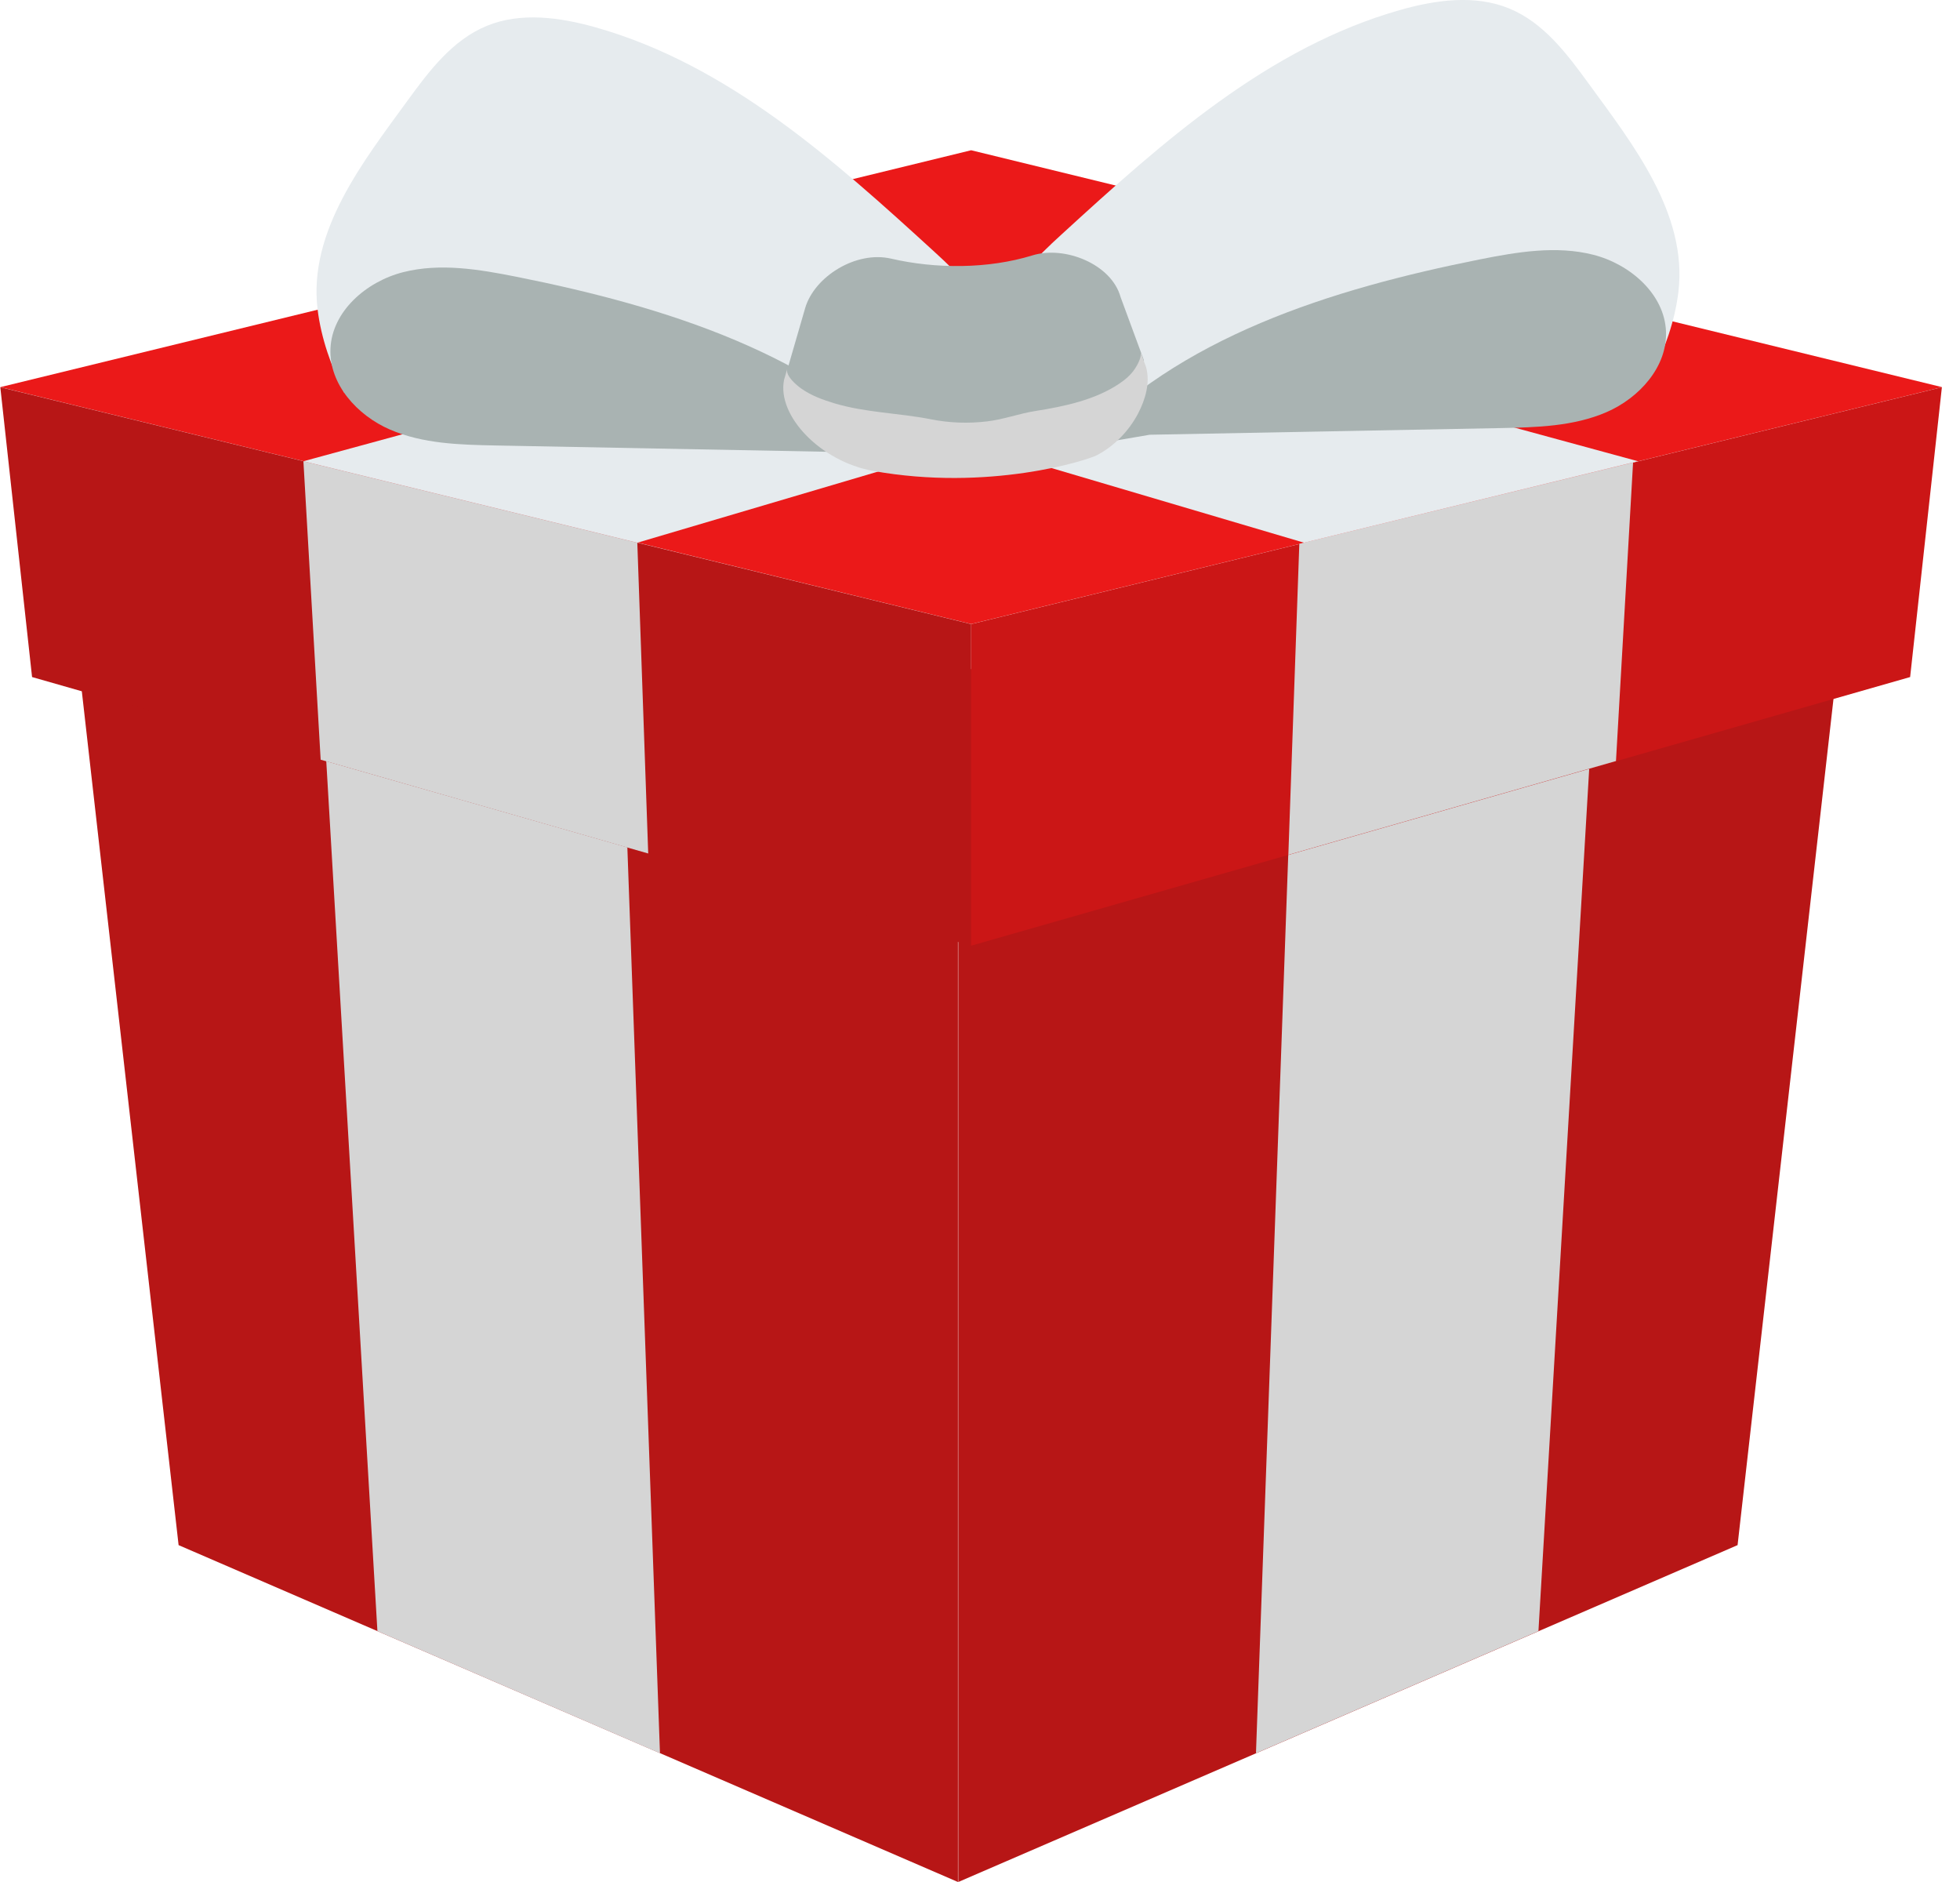
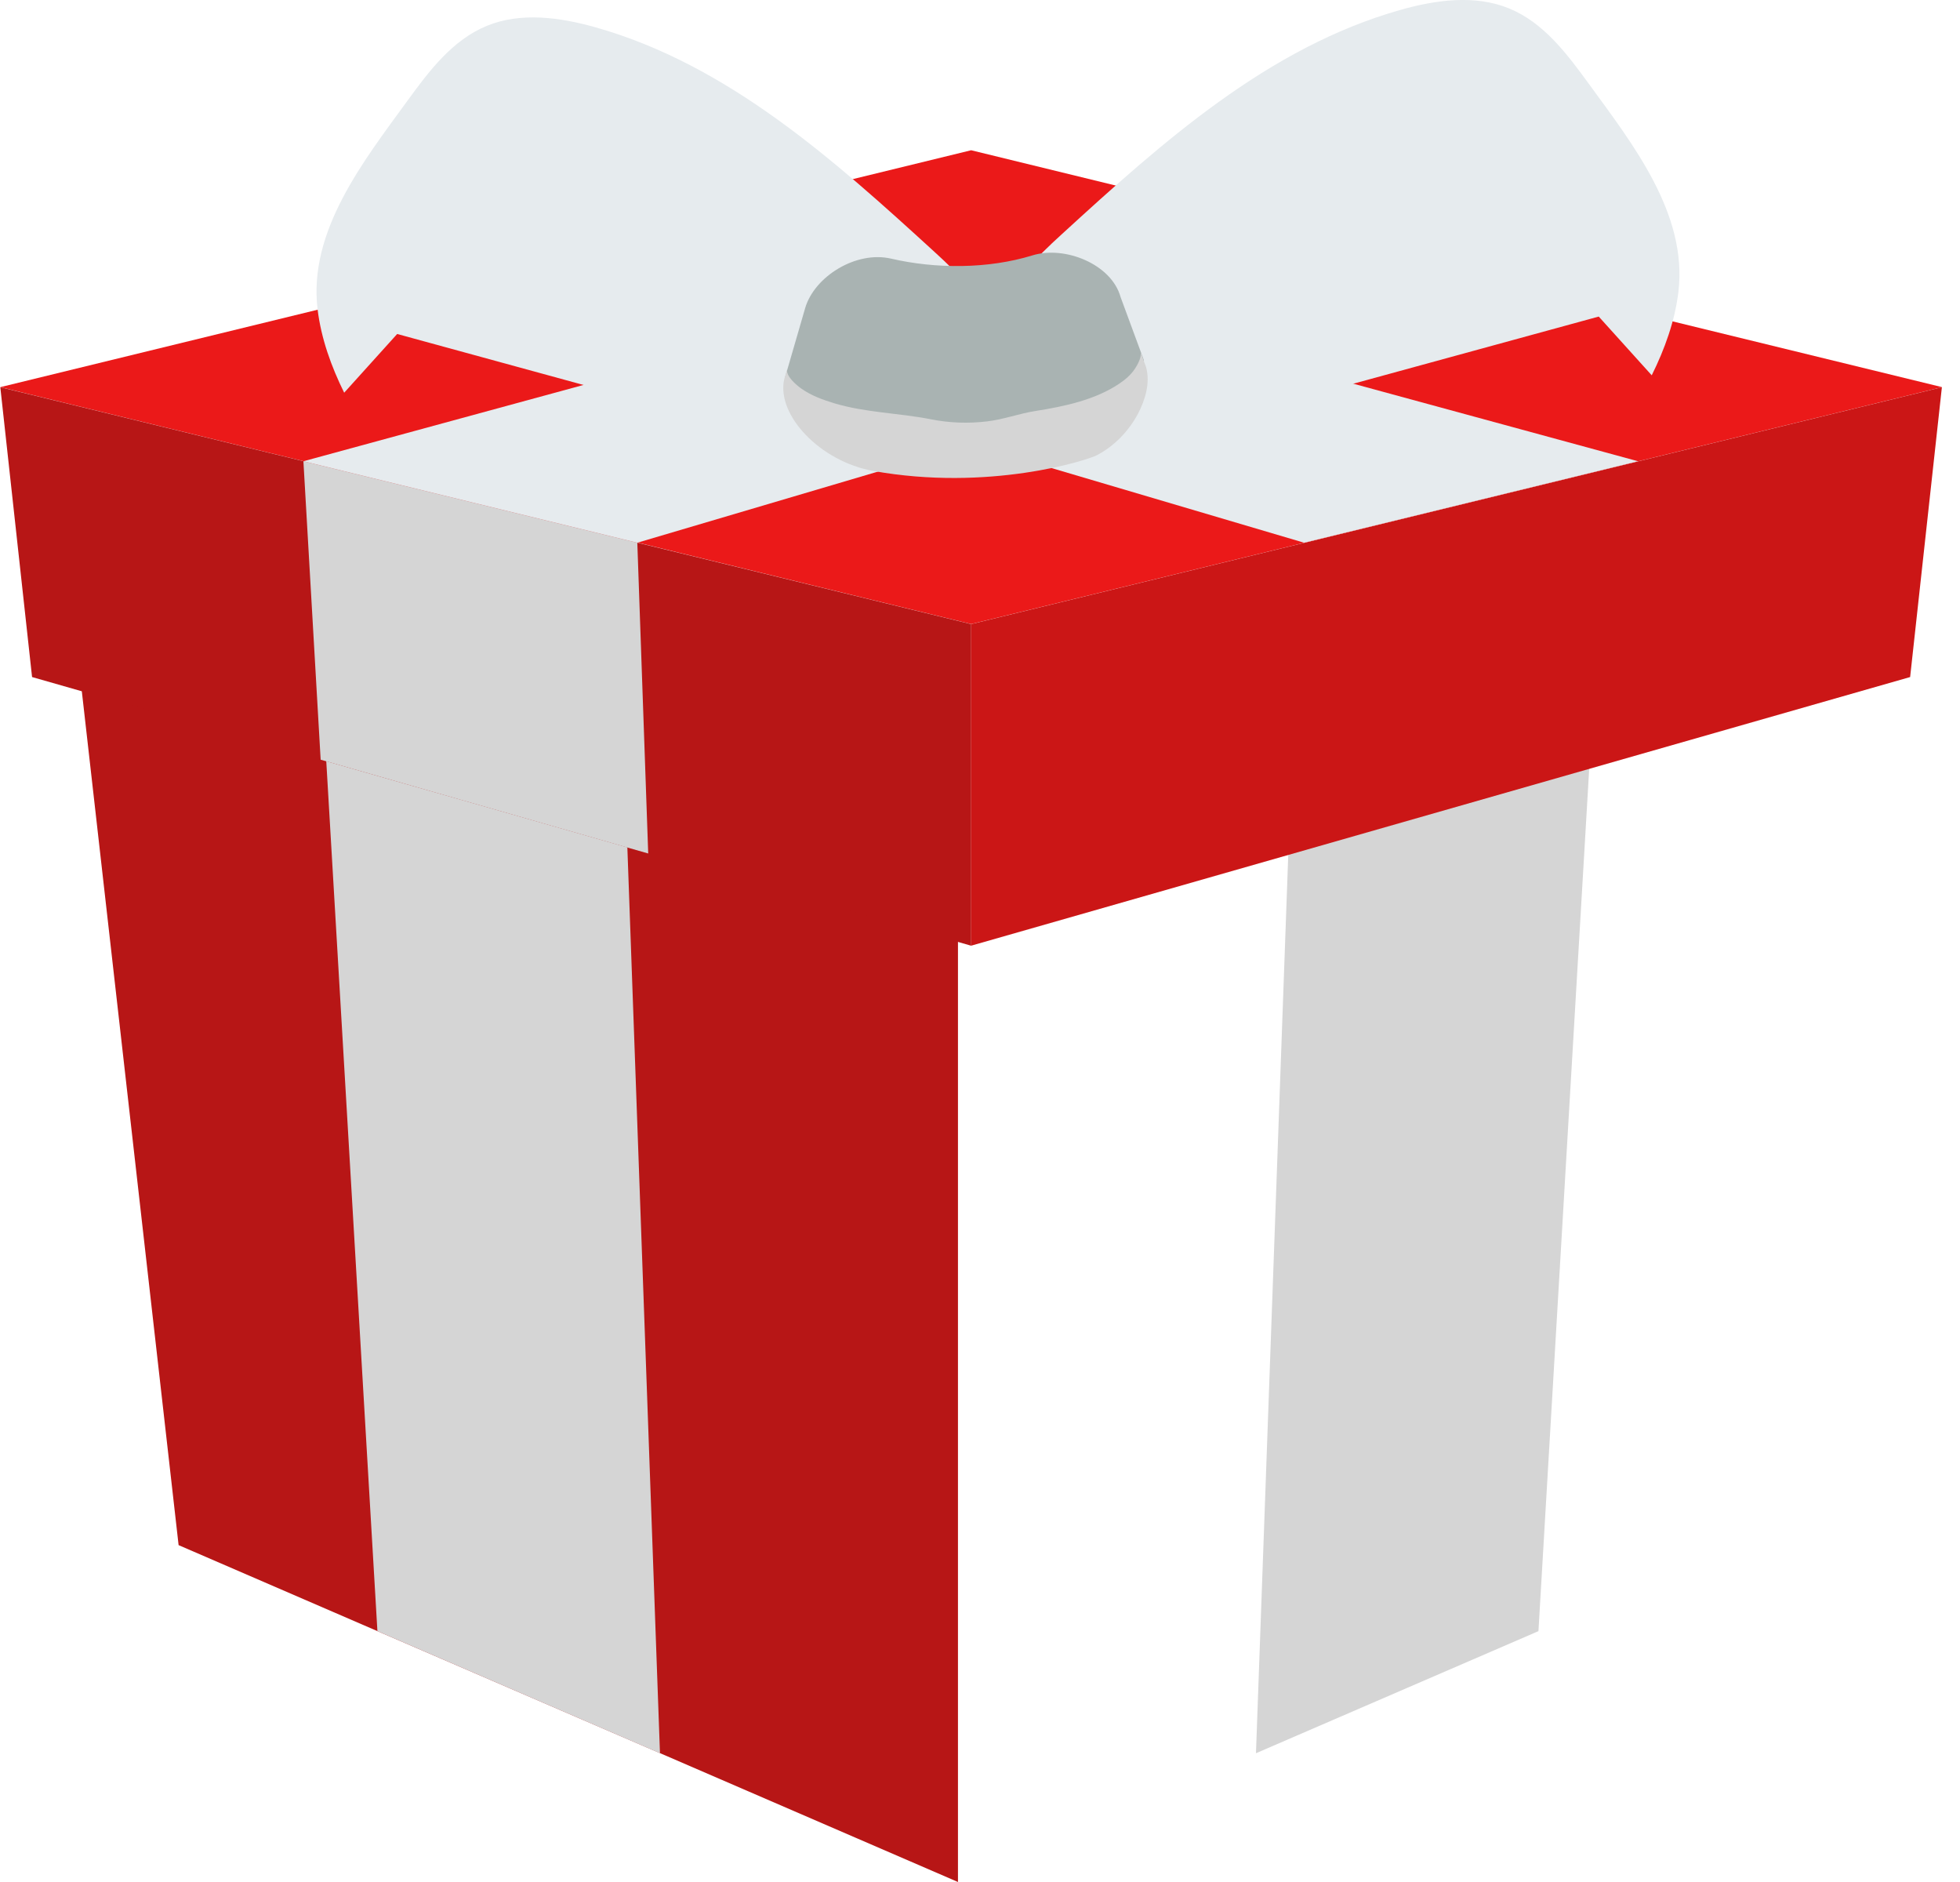
<svg xmlns="http://www.w3.org/2000/svg" width="25" height="24" viewBox="0 0 25 24" fill="none">
-   <path d="M23.748 5.723L22.163 19.704L19.626 20.801L16.022 22.358L12.223 24V8.572L19.213 6.844L20.208 6.598L20.465 6.535L23.748 5.723Z" fill="#B71616" />
  <path d="M20.463 6.535L19.623 20.801L16.02 22.358L16.554 7.502L19.21 6.844L20.205 6.598L20.463 6.535Z" fill="#D5D5D5" />
  <path d="M0.693 5.723L2.278 19.704L4.815 20.801L8.419 22.357L12.219 24V8.572L5.228 6.843L4.234 6.598L3.976 6.534L0.693 5.723Z" fill="#B71616" />
  <path d="M3.975 6.535L4.814 20.801L8.418 22.358L7.883 7.502L5.227 6.844L4.232 6.598L3.975 6.535Z" fill="#D5D5D5" />
  <path d="M24.771 4.937L12.387 7.958L8.135 6.92L3.876 5.882L0.004 4.937L12.387 1.916L15.579 2.695L19.337 3.611L24.771 4.937Z" fill="#EB1919" />
  <path d="M0.004 4.938L0.409 8.634L12.387 12.06V7.959L0.004 4.938Z" fill="#B71616" />
  <path d="M24.769 4.938L24.364 8.634L12.386 12.06V7.959L24.769 4.938Z" fill="#CB1616" />
  <path d="M8.268 10.884L4.09 9.688L3.87 5.882L8.129 6.921L8.268 10.884Z" fill="#D5D5D5" />
-   <path d="M20.83 5.898L20.612 9.705L16.433 10.901L16.573 6.935L20.83 5.898Z" fill="#D5D5D5" />
  <path d="M19.33 3.611L8.129 6.921L3.87 5.882L15.572 2.695L19.33 3.611Z" fill="#E6EBEE" />
  <path d="M5.433 3.611L16.634 6.921L20.893 5.882L9.19 2.695L5.433 3.611Z" fill="#E6EBEE" />
  <path d="M21.068 4.786C21.234 4.452 21.363 4.094 21.408 3.724C21.529 2.724 20.819 1.829 20.262 1.064C19.986 0.685 19.688 0.288 19.25 0.108C18.814 -0.071 18.314 -0.002 17.86 0.127C16.174 0.604 14.824 1.815 13.542 2.988C13.22 3.282 12.88 3.607 12.806 4.032C12.691 4.69 13.299 5.3 13.963 5.453C14.627 5.606 15.319 5.425 15.976 5.245C17.448 4.842 18.92 4.44 20.392 4.037" fill="#E6EBEE" />
-   <path d="M14.665 5.544C16.156 5.516 17.647 5.487 19.139 5.459C19.598 5.45 20.071 5.438 20.491 5.256C20.911 5.074 21.268 4.676 21.25 4.227C21.231 3.751 20.794 3.369 20.323 3.249C19.851 3.129 19.352 3.213 18.875 3.308C16.984 3.686 15.025 4.294 13.738 5.702" fill="#A9B3B2" />
  <path d="M4.39 5.008C4.225 4.674 4.096 4.316 4.051 3.946C3.929 2.947 4.64 2.051 5.196 1.286C5.472 0.907 5.77 0.51 6.209 0.33C6.644 0.151 7.144 0.221 7.598 0.349C9.285 0.826 10.634 2.037 11.917 3.21C12.238 3.504 12.578 3.83 12.652 4.254C12.767 4.912 12.16 5.523 11.495 5.675C10.831 5.828 10.139 5.647 9.482 5.467L5.066 4.259" fill="#E6EBEE" />
-   <path d="M10.8 5.766C9.309 5.738 7.817 5.709 6.326 5.681C5.867 5.672 5.394 5.66 4.974 5.478C4.554 5.296 4.197 4.898 4.215 4.449C4.233 3.973 4.67 3.591 5.142 3.471C5.614 3.351 6.112 3.435 6.59 3.53C8.481 3.908 10.44 4.516 11.726 5.924" fill="#A9B3B2" />
  <path d="M14.591 4.596C14.081 5.755 10.644 5.824 10.01 4.825C10.047 4.698 10.27 3.93 10.27 3.929C10.387 3.528 10.917 3.195 11.365 3.298C11.939 3.431 12.605 3.43 13.168 3.257C13.581 3.129 14.177 3.368 14.293 3.788L14.591 4.596Z" fill="#A9B3B2" />
  <path d="M13.993 5.804C14.215 5.687 14.398 5.496 14.515 5.276C14.608 5.099 14.674 4.88 14.618 4.681L14.547 4.487C14.569 4.547 14.506 4.658 14.475 4.704C14.424 4.781 14.352 4.842 14.276 4.893C13.967 5.101 13.57 5.184 13.208 5.241C12.997 5.274 12.803 5.349 12.589 5.374C12.352 5.402 12.109 5.394 11.874 5.347C11.466 5.266 11.044 5.264 10.639 5.142C10.493 5.098 10.344 5.043 10.219 4.954C10.16 4.912 10.021 4.797 10.04 4.707C10.038 4.718 10.001 4.843 10.001 4.843C9.907 5.299 10.463 5.883 11.134 6.005C12.608 6.271 13.864 5.872 13.993 5.804Z" fill="#D5D5D5" />
</svg>